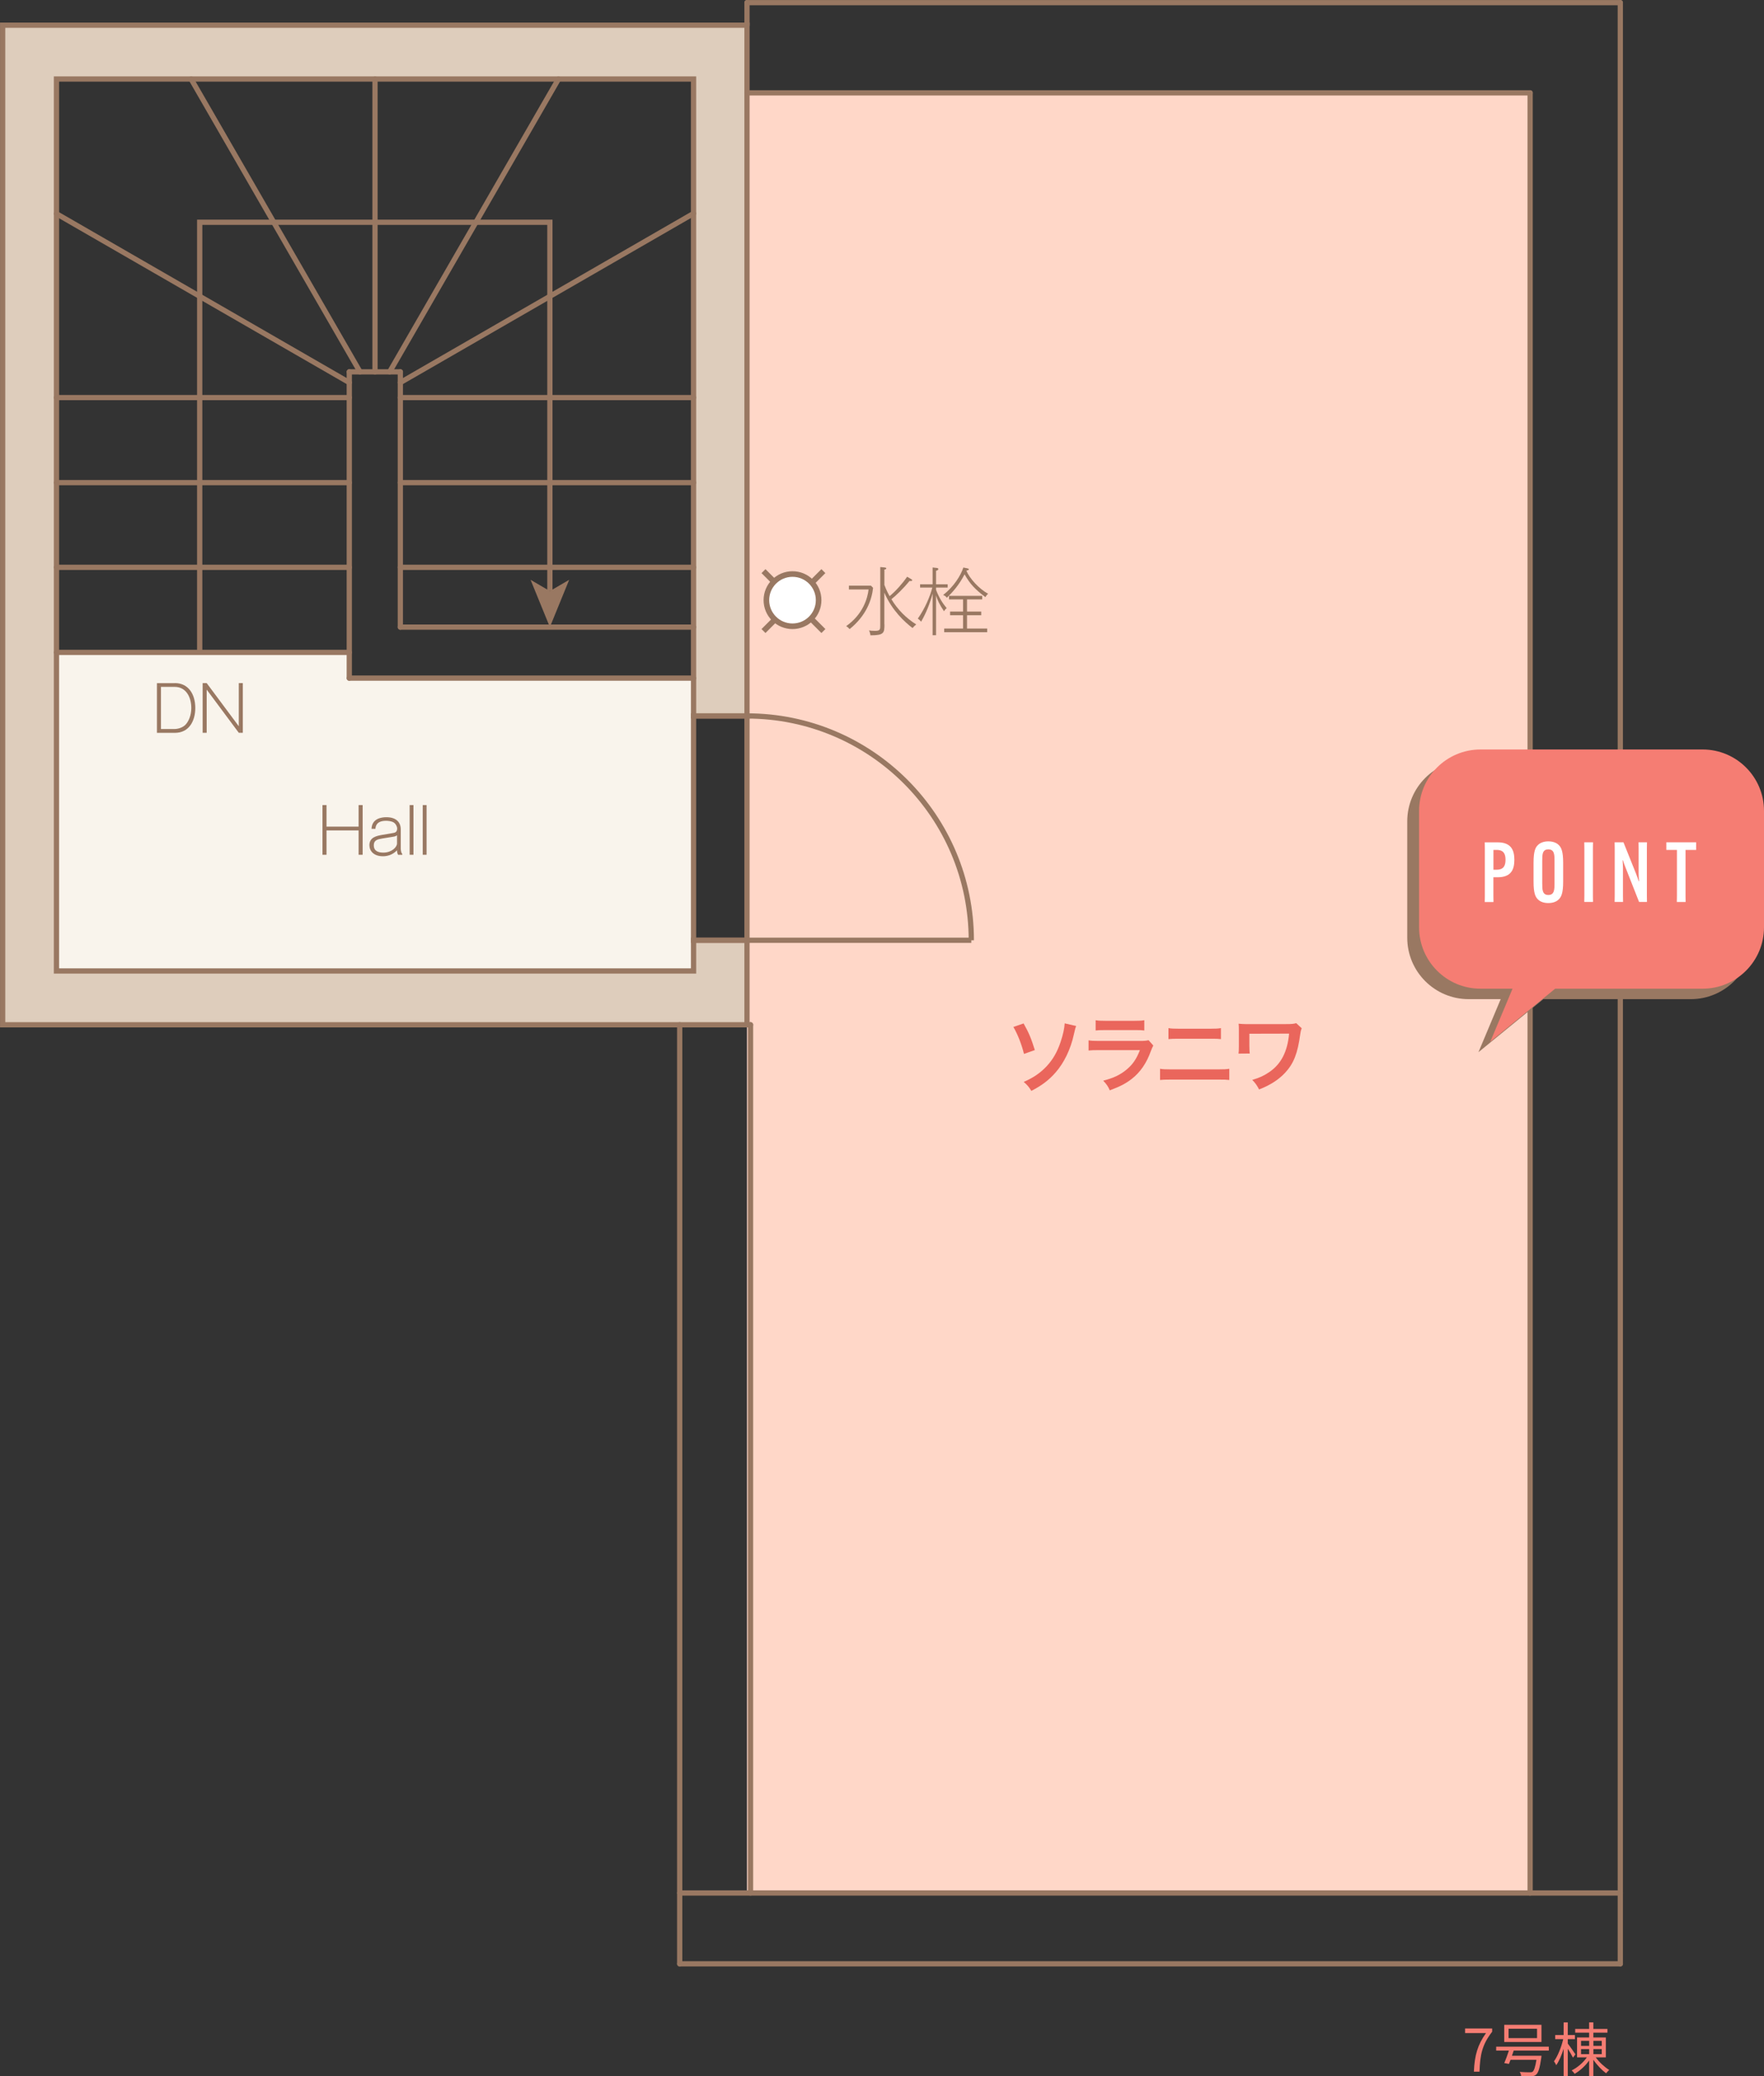
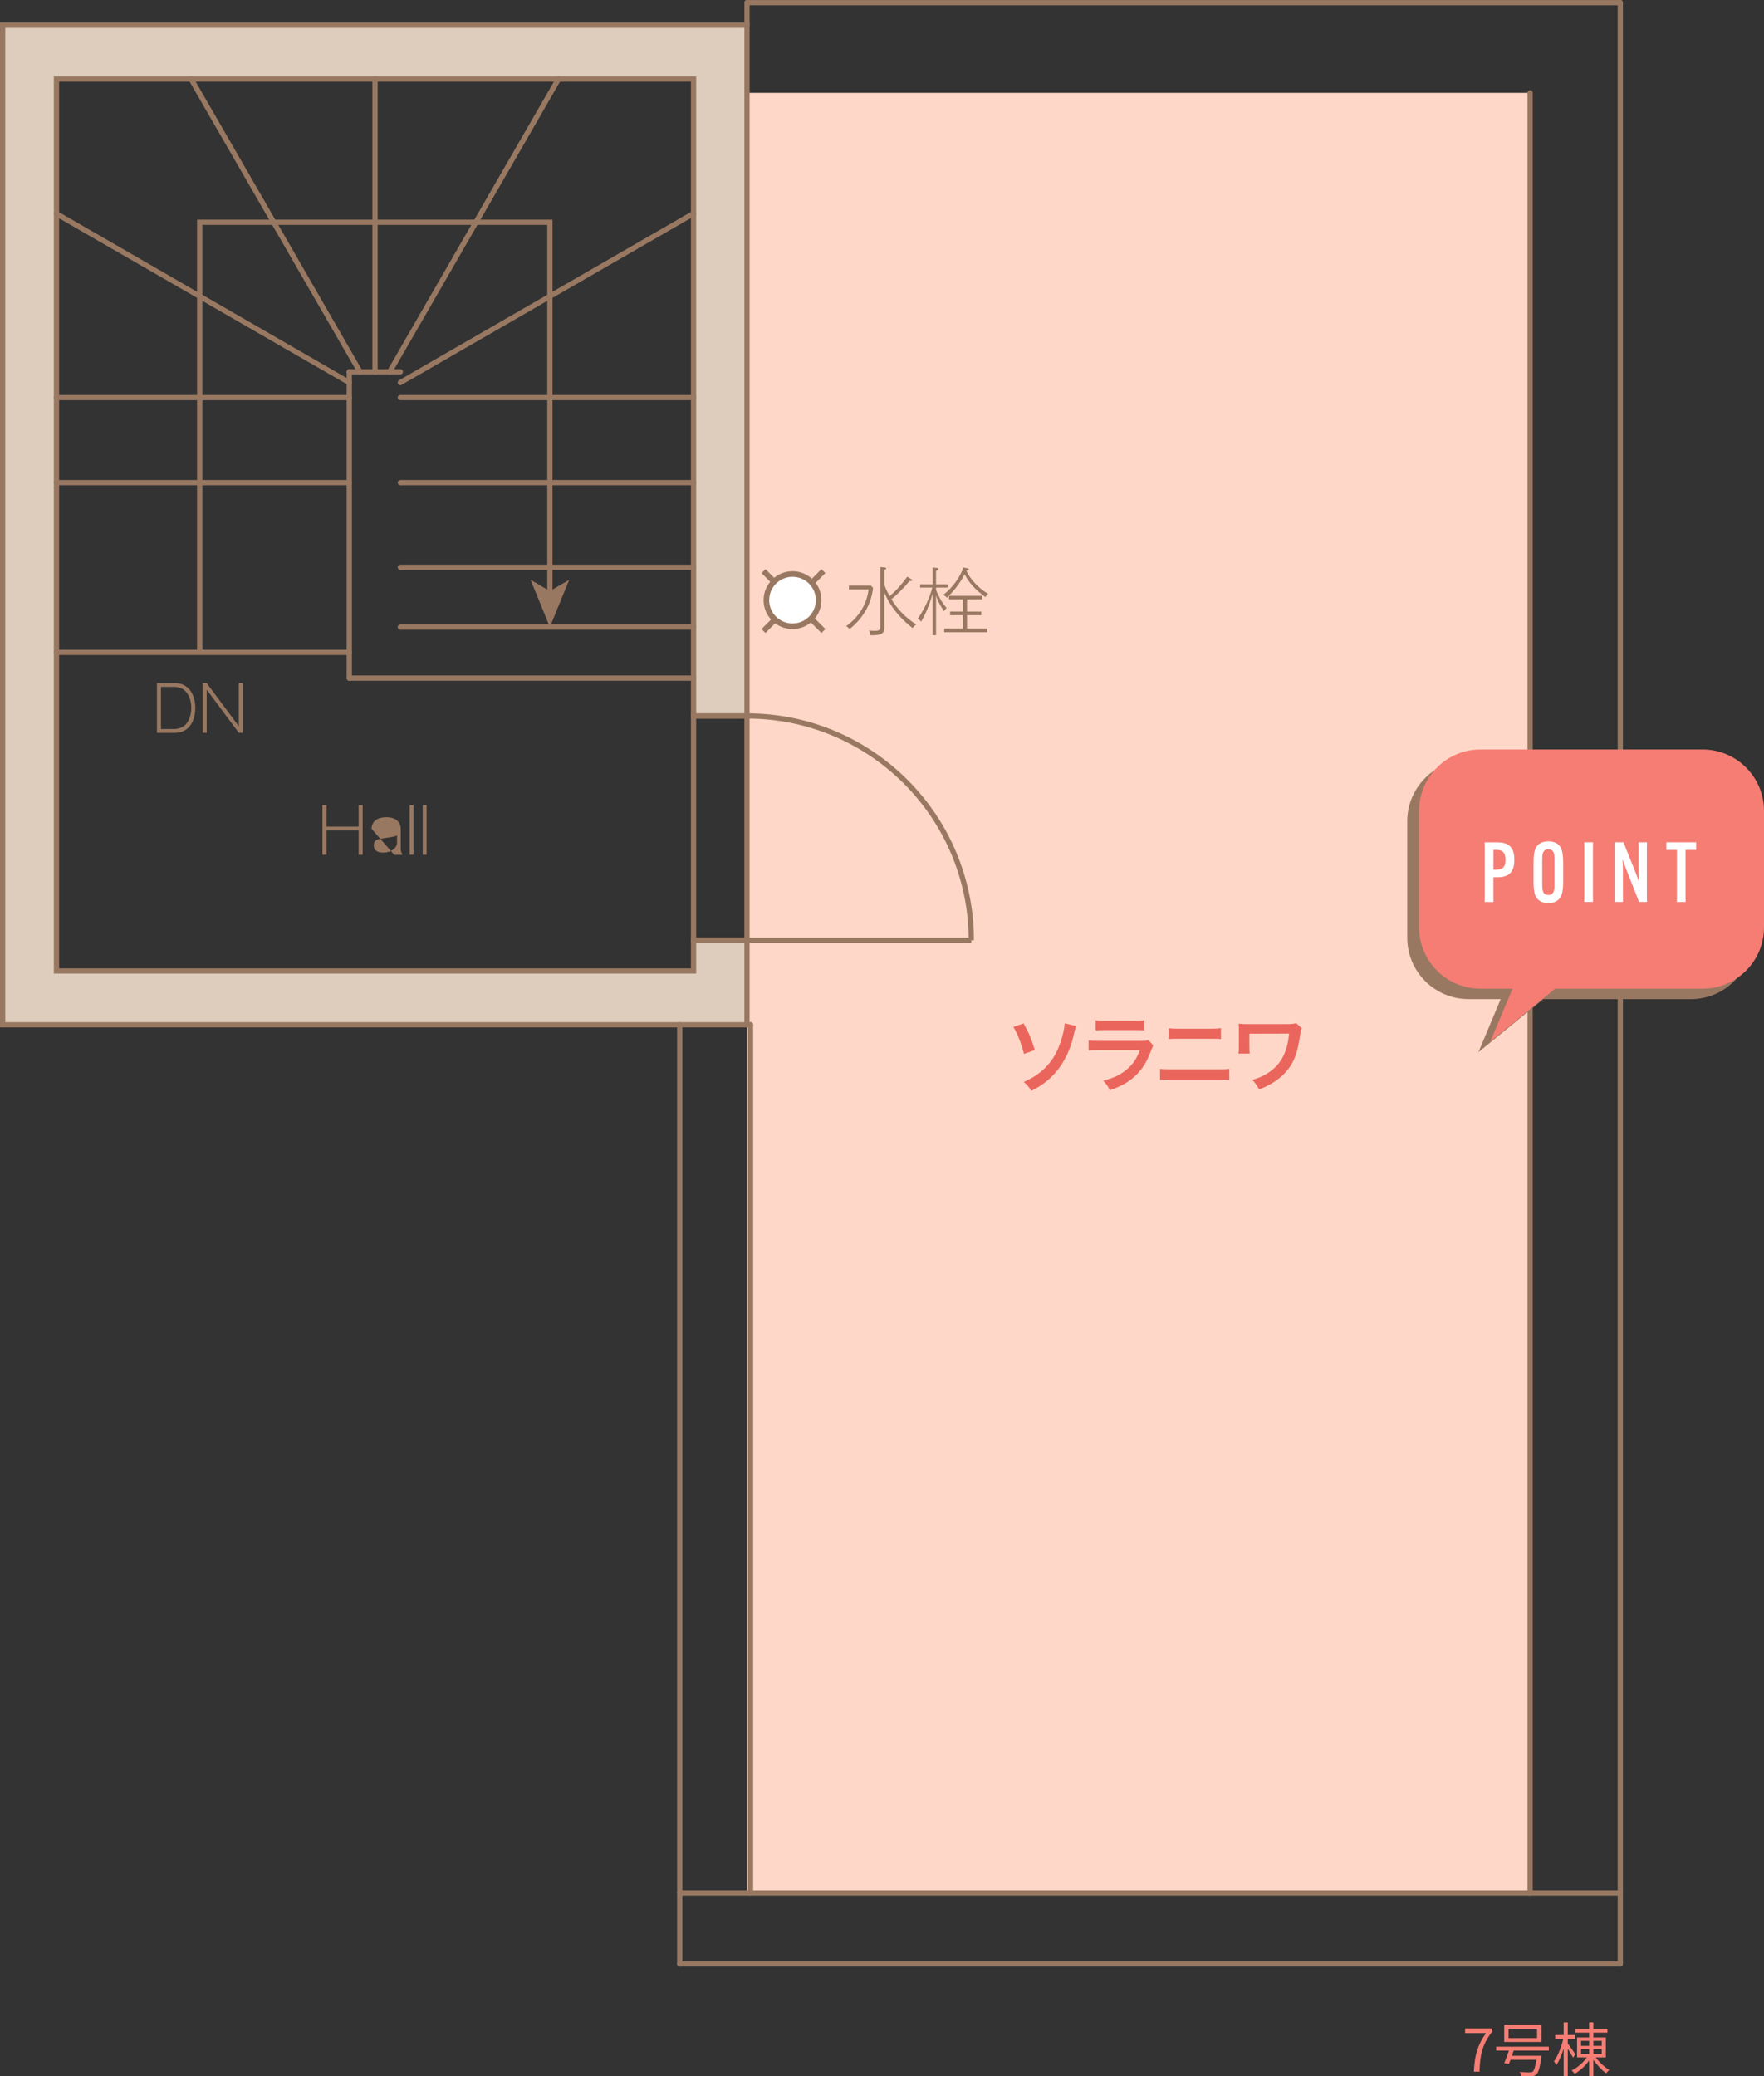
<svg xmlns="http://www.w3.org/2000/svg" width="359.23" height="422.8" viewBox="0 0 359.23 422.8">
  <rect x="0" y="0" width="359.23" height="422.8" fill="#333333" stroke="none" />
  <defs>
    <style>
      .cls-1 {
        stroke-width: 1.14px;
      }

      .cls-1, .cls-2, .cls-3, .cls-4 {
        stroke: #997862;
      }

      .cls-1, .cls-5 {
        fill: #fff;
      }

      .cls-1, .cls-4 {
        stroke-linejoin: round;
      }

      .cls-6 {
        mix-blend-mode: multiply;
      }

      .cls-2 {
        fill: #decdbc;
      }

      .cls-2, .cls-3, .cls-4 {
        stroke-width: 1.07px;
      }

      .cls-3, .cls-4 {
        fill: none;
      }

      .cls-7 {
        isolation: isolate;
      }

      .cls-8 {
        fill: #f57d73;
      }

      .cls-8, .cls-9, .cls-10, .cls-5, .cls-11, .cls-12 {
        stroke-width: 0px;
      }

      .cls-9 {
        fill: #f9f4ec;
      }

      .cls-10 {
        fill: #997862;
      }

      .cls-11 {
        fill: #ea665c;
      }

      .cls-12 {
        fill: #ffd7c8;
      }

      .cls-4 {
        stroke-linecap: round;
      }
    </style>
  </defs>
  <g class="cls-7">
    <g id="_レイヤー_2" data-name="レイヤー 2">
      <g id="text">
        <g>
-           <polygon class="cls-9" points="11.5 132.85 11.5 197.72 141.24 197.72 141.24 138.09 71.13 138.09 71.13 132.85 11.5 132.85" />
          <rect class="cls-12" x="152.12" y="18.91" width="159.48" height="366.57" />
          <polygon class="cls-2" points=".54 208.68 152.12 208.68 152.12 191.47 141.24 191.47 141.24 197.72 11.5 197.72 11.5 16.09 141.24 16.09 141.24 145.79 152.12 145.79 152.12 5.13 .54 5.13 .54 208.68" />
          <g>
            <line class="cls-4" x1="329.97" y1=".54" x2="152.12" y2=".54" />
            <line class="cls-4" x1="152.12" y1=".54" x2="152.12" y2="5.13" />
-             <line class="cls-4" x1="152.12" y1="18.91" x2="311.6" y2="18.91" />
            <line class="cls-4" x1="329.97" y1="399.9" x2="329.97" y2=".54" />
            <line class="cls-4" x1="311.6" y1="18.91" x2="311.6" y2="385.48" />
            <line class="cls-4" x1="329.97" y1="385.48" x2="138.42" y2="385.48" />
            <line class="cls-4" x1="138.42" y1="399.9" x2="329.97" y2="399.9" />
            <line class="cls-4" x1="138.42" y1="208.68" x2="138.42" y2="399.9" />
            <line class="cls-4" x1="152.84" y1="385.48" x2="152.84" y2="208.68" />
            <line class="cls-4" x1="152.84" y1="208.68" x2="152.12" y2="208.68" />
          </g>
          <g>
            <polyline class="cls-3" points="111.98 120.36 111.98 45.26 40.67 45.26 40.67 132.85" />
            <polygon class="cls-10" points="111.98 127.7 108.05 118.07 111.98 120.36 115.91 118.07 111.98 127.7" />
          </g>
          <g>
-             <line class="cls-4" x1="81.53" y1="127.7" x2="81.53" y2="75.72" />
            <line class="cls-4" x1="81.53" y1="75.72" x2="71.13" y2="75.72" />
            <line class="cls-4" x1="71.13" y1="75.72" x2="71.13" y2="138.09" />
            <line class="cls-4" x1="141.24" y1="127.7" x2="81.53" y2="127.7" />
            <line class="cls-4" x1="71.13" y1="138.09" x2="141.24" y2="138.09" />
          </g>
          <g>
            <line class="cls-4" x1="11.5" y1="98.28" x2="71.13" y2="98.28" />
-             <line class="cls-4" x1="11.5" y1="115.53" x2="71.13" y2="115.53" />
            <line class="cls-4" x1="11.5" y1="132.85" x2="71.13" y2="132.85" />
            <line class="cls-4" x1="141.24" y1="115.53" x2="81.53" y2="115.53" />
            <line class="cls-4" x1="141.24" y1="98.28" x2="81.53" y2="98.28" />
            <line class="cls-4" x1="141.24" y1="80.96" x2="81.53" y2="80.96" />
            <line class="cls-4" x1="81.53" y1="77.9" x2="141.24" y2="43.47" />
            <line class="cls-4" x1="79.35" y1="75.72" x2="113.73" y2="16.09" />
            <line class="cls-4" x1="76.37" y1="75.72" x2="76.37" y2="16.09" />
            <line class="cls-4" x1="73.31" y1="75.72" x2="38.92" y2="16.09" />
            <line class="cls-4" x1="71.13" y1="77.9" x2="11.5" y2="43.52" />
            <line class="cls-4" x1="71.13" y1="80.96" x2="11.5" y2="80.96" />
          </g>
          <g>
            <line class="cls-1" x1="155.48" y1="116.3" x2="167.68" y2="128.5" />
            <line class="cls-1" x1="167.68" y1="116.3" x2="155.48" y2="128.5" />
            <circle class="cls-1" cx="161.39" cy="122.21" r="5.32" />
          </g>
          <g>
            <path class="cls-10" d="m35.63,139.1c2.67,0,4.14,2.18,4.14,5.08,0,2.56-1.23,5.05-4.14,5.05h-3.67v-10.12h3.67Zm-2.85.77v8.58h2.78c.72,0,1.62-.3,2.15-.81.68-.66,1.25-1.95,1.25-3.47,0-2.12-1.01-4.3-3.39-4.3h-2.78Z" />
            <path class="cls-10" d="m42.09,139.1l6.54,8.79v-8.79h.82v10.12h-.82l-6.54-8.79v8.79h-.82v-10.12h.82Z" />
          </g>
          <g>
            <path class="cls-10" d="m66.49,163.94v4.39h6.54v-4.39h.82v10.12h-.82v-4.96h-6.54v4.96h-.82v-10.12h.82Z" />
-             <path class="cls-10" d="m75.66,168.77c.09-2.09,2.02-2.36,3.01-2.36,2.03,0,2.94,1.05,2.94,2.47v3.84c0,.15.01.87.31,1.17v.18h-.85c-.19-.28-.22-.77-.23-.92-.96,1.04-2.18,1.21-2.85,1.21-1.89,0-2.76-1.08-2.76-2.25,0-1.64,1.5-1.9,2.63-2.11.37-.06,2.03-.32,2.36-.4.19-.05.66-.17.66-.87,0-.46-.31-.98-.64-1.21-.53-.36-1.39-.38-1.62-.38-1.93,0-2.13,1.07-2.17,1.64h-.78Zm5.18,1.34c-.26.15-.37.21-.68.26-.82.14-1.45.24-2.27.37-.99.17-1.77.32-1.77,1.39,0,1.27,1.07,1.49,1.95,1.49,1.71,0,2.78-1.13,2.78-1.86v-1.64Z" />
+             <path class="cls-10" d="m75.66,168.77c.09-2.09,2.02-2.36,3.01-2.36,2.03,0,2.94,1.05,2.94,2.47v3.84c0,.15.01.87.31,1.17v.18h-.85h-.78Zm5.18,1.34c-.26.15-.37.21-.68.26-.82.14-1.45.24-2.27.37-.99.17-1.77.32-1.77,1.39,0,1.27,1.07,1.49,1.95,1.49,1.71,0,2.78-1.13,2.78-1.86v-1.64Z" />
            <path class="cls-10" d="m84.2,163.94v10.12h-.78v-10.12h.78Z" />
            <path class="cls-10" d="m86.87,163.94v10.12h-.78v-10.12h.78Z" />
          </g>
          <g>
            <path class="cls-10" d="m177.35,119.25l.45.45c-.28,2.53-1.42,5.69-4.78,8.41-.33-.36-.36-.39-.7-.61,3.42-2.4,4.36-5.68,4.56-7.46h-4v-.78h4.48Zm2.76,7.87c0,1.77-.06,2.25-2.85,2.25-.03-.3-.15-.76-.3-1,.43.08.9.09,1.27.09,1.03,0,1.03-.3,1.03-1.18v-11.81l.84.08c.15.02.39.04.39.2,0,.16-.27.21-.39.24v3.12c.15.4.43,1.14,1.06,2.29,1.27-1.06,2.59-2.53,3.57-3.96l.79.46c.18.11.24.17.24.25,0,.19-.25.18-.54.15-1.21,1.5-2.7,2.94-3.69,3.72,1.26,2.1,3,3.85,5.06,5.14-.19.15-.43.34-.75.73-1.59-1.21-4.17-3.55-5.75-7.21v6.44Z" />
            <path class="cls-10" d="m190.62,119.66v.45c.66,1.74,1.47,2.89,2.17,3.73-.27.21-.4.37-.54.64-.91-1.33-1.35-2.31-1.63-3.22v8.09h-.7v-8.47c-.54,1.99-1.3,3.93-2.34,5.72-.28-.37-.55-.54-.67-.63,1.45-2.05,2.52-4.57,2.95-6.32h-2.49v-.66h2.55v-3.43l.73.08c.25.03.43.04.43.24,0,.24-.3.31-.46.34v2.77h2.37v.66h-2.37Zm10.05,1.93c-2.07-1.54-3.16-2.7-4.24-4.64-1.15,2.25-2.52,3.72-3.61,4.78-.12-.17-.28-.39-.75-.57,2.17-1.69,3.58-3.96,4.11-5.59l.76.15c.28.06.36.11.36.2,0,.19-.33.25-.51.28.64,1.56,2.58,3.72,4.45,4.71-.18.13-.27.2-.57.69Zm-8.39,7.15v-.75h3.84v-2.71h-2.64v-.75h2.64v-2.47h-2.86v-.73h6.76v.73h-3.09v2.47h2.89v.75h-2.89v2.71h4.11v.75h-8.75Z" />
          </g>
          <g>
            <g>
              <rect class="cls-3" x="141.24" y="145.79" width="10.88" height="45.68" />
              <line class="cls-3" x1="152.12" y1="191.47" x2="197.8" y2="191.47" />
            </g>
            <path class="cls-3" d="m197.8,191.47c0-25.23-20.45-45.68-45.68-45.68" />
          </g>
        </g>
        <g>
          <path class="cls-11" d="m208.45,208.41c1.04,1.83,1.55,3.04,2.29,5.42l-2.21.78c-.48-1.94-1.29-4.01-2.16-5.49l2.07-.71Zm10.71.51c-.15.36-.2.51-.46,1.67-.66,3.06-2.01,5.85-3.77,7.84-1.34,1.53-2.8,2.63-4.9,3.71-.56-.9-.82-1.19-1.56-1.83,1.99-.85,3.42-1.84,4.73-3.25,1.22-1.33,2.07-2.79,2.77-4.83.49-1.48.8-2.8.85-3.84l2.35.54Z" />
          <path class="cls-11" d="m234.87,212.9c-.17.31-.27.54-.48,1.07-.88,2.5-2.18,4.39-3.94,5.75-1.21.93-2.31,1.51-4.45,2.31-.37-.85-.58-1.14-1.33-1.97,2.07-.53,3.42-1.16,4.73-2.24,1.26-1.05,1.99-2.09,2.74-3.98h-8.28c-1.14,0-1.56.02-2.18.08v-2.07c.65.1,1.02.12,2.21.12h8.09c1.05,0,1.39-.03,1.92-.15l.97,1.09Zm-11.75-5.15c.56.1.92.12,1.99.12h5.93c1.07,0,1.43-.02,1.99-.12v2.09c-.53-.07-.85-.08-1.96-.08h-6c-1.1,0-1.43.02-1.95.08v-2.09Z" />
          <path class="cls-11" d="m236.22,217.64c.65.1,1.02.12,2.18.12h9.76c1.16,0,1.53-.02,2.18-.12v2.28c-.6-.07-1.04-.08-2.14-.08h-9.82c-1.1,0-1.55.02-2.14.08v-2.28Zm1.72-8.28c.61.1,1,.12,2.01.12h6.68c1,0,1.39-.02,2.01-.12v2.24c-.56-.07-.97-.08-1.99-.08h-6.71c-1.02,0-1.43.02-1.99.08v-2.24Z" />
          <path class="cls-11" d="m265.08,209.38c-.17.49-.22.66-.29,1.21-.54,3.98-1.34,5.98-3.11,7.89-1.33,1.41-3.03,2.5-5.27,3.37-.49-.92-.7-1.21-1.39-1.95,1.44-.42,2.35-.83,3.45-1.58,2.43-1.65,3.71-4.15,4.05-7.84l-8.09.02v2.53q.02,1.21.07,1.5l-2.28.02c.05-.41.07-.7.07-1.46v-3.25c0-.71,0-.92-.05-1.38.46.05,1,.08,1.41.08h8.23c1.14,0,1.5-.03,2.09-.19l1.12,1.04Z" />
        </g>
        <g>
          <path class="cls-8" d="m302.62,414.01h-4.26v-.94h5.51v.66c-2.06,2.65-2.45,4.69-2.58,8.13h-1.14c.14-3.33.76-5.46,2.47-7.86Z" />
          <path class="cls-8" d="m308.26,417.56c-.12.35-.24.71-.36,1.06h6.02s-.02.29-.05.42c-.3,2.09-.59,3.02-1.04,3.42-.28.25-.56.31-1.02.34-.4.01-1.2,0-2.04-.05-.01-.25-.12-.61-.3-.84.85.07,1.72.08,2.05.08.28,0,.43-.01.58-.11.31-.25.55-.96.79-2.43h-5.28c-.12.3-.23.59-.32.83l-.95-.17c.29-.66.65-1.66.94-2.54h-2.59v-.8h10.72v.8h-7.15Zm5.65-1.74h-7.58v-3.5h7.58v3.5Zm-.9-2.7h-5.8v1.91h5.8v-1.91Z" />
          <path class="cls-8" d="m320.33,419.01c-.2-.42-.67-1.21-1.06-1.82v5.58h-.84v-5.58c-.41,1.31-.95,2.57-1.51,3.35-.1-.24-.31-.59-.46-.79.74-1.01,1.51-2.88,1.88-4.52h-1.63v-.83h1.72v-2.57h.84v2.57h1.46v.83h-1.46v.91c.36.44,1.33,1.85,1.56,2.19l-.5.68Zm4.65-.04c.71.98,1.83,2,2.73,2.54-.19.17-.48.48-.64.68-.83-.61-1.87-1.69-2.59-2.75v3.32h-.86v-3.18c-.78,1.12-1.91,2.13-2.95,2.72-.14-.22-.41-.53-.61-.7,1.12-.53,2.35-1.57,3.09-2.65h-1.99v-4.05h2.46v-.98h-2.84v-.76h2.84v-1.34h.86v1.34h2.87v.76h-2.87v.98h2.54v4.05h-2.05Zm-3.01-2.36h1.66v-1.02h-1.66v1.02Zm0,1.68h1.66v-1.03h-1.66v1.03Zm2.52-2.7v1.02h1.7v-1.02h-1.7Zm1.7,1.67h-1.7v1.03h1.7v-1.03Z" />
        </g>
        <g class="cls-6">
          <path class="cls-10" d="m299.07,154.75h45.25c6.9,0,12.5,5.6,12.5,12.5v23.71c0,6.9-5.6,12.5-12.5,12.5h-30.03s-13.21,10.8-13.21,10.8l4.53-10.8h-6.53c-6.9,0-12.5-5.6-12.5-12.5v-23.71c0-6.9,5.6-12.5,12.5-12.5Z" />
        </g>
        <path class="cls-8" d="m301.48,152.62h45.25c6.9,0,12.5,5.6,12.5,12.5v23.71c0,6.9-5.6,12.5-12.5,12.5h-30.03s-13.21,10.8-13.21,10.8l4.53-10.8h-6.53c-6.9,0-12.5-5.6-12.5-12.5v-23.71c0-6.9,5.6-12.5,12.5-12.5Z" />
        <g>
          <path class="cls-5" d="m302.38,182.44v-9.67l-.02-1.24h2.63c2.74,0,3.4,1.58,3.4,3.54v.03c0,1.97-.66,3.54-3.4,3.54h-.87v3.81l.02,1.24h-1.78l.02-1.24Zm2.41-5.34c1.46,0,1.8-.88,1.8-2.01v-.03c0-1.12-.34-1.99-1.8-1.99h-.66v4.03h.66Z" />
          <path class="cls-5" d="m313.29,183.24c-.63-.54-.99-1.38-.99-3.72v-3.82c0-2.35.36-3.18.99-3.72.49-.41,1.17-.65,2.02-.65s1.55.24,2.02.65c.63.54,1,1.38,1,3.72v3.82c0,2.35-.37,3.18-1,3.72-.48.42-1.17.65-2.02.65s-1.53-.22-2.02-.65Zm3.28-3.35v-4.57c0-1.22,0-2.36-1.26-2.36s-1.24,1.14-1.24,2.36v4.57c0,1.22,0,2.36,1.24,2.36s1.26-1.14,1.26-2.36Z" />
          <path class="cls-5" d="m324.41,171.52l-.02,1.24v9.67l.02,1.24h-1.78l.02-1.24v-9.67l-.02-1.24h1.78Z" />
          <path class="cls-5" d="m330.61,171.52l2.57,6.41c.25.65.39,1.09.53,1.51h.07c-.03-.44-.08-1.12-.08-1.6v-5.08l-.02-1.24h1.72l-.02,1.24v9.67l.02,1.24h-1.61l-2.75-6.99c-.26-.63-.41-1.09-.54-1.51h-.07c.03.44.08,1.12.08,1.6v5.66l.02,1.24h-1.72l.02-1.24v-9.67l-.02-1.24h1.82Z" />
          <path class="cls-5" d="m343.25,173.07v9.37l.02,1.24h-1.79l.02-1.24v-9.37h-2.16v-1.55h6.07v1.55h-2.16Z" />
        </g>
      </g>
    </g>
  </g>
</svg>